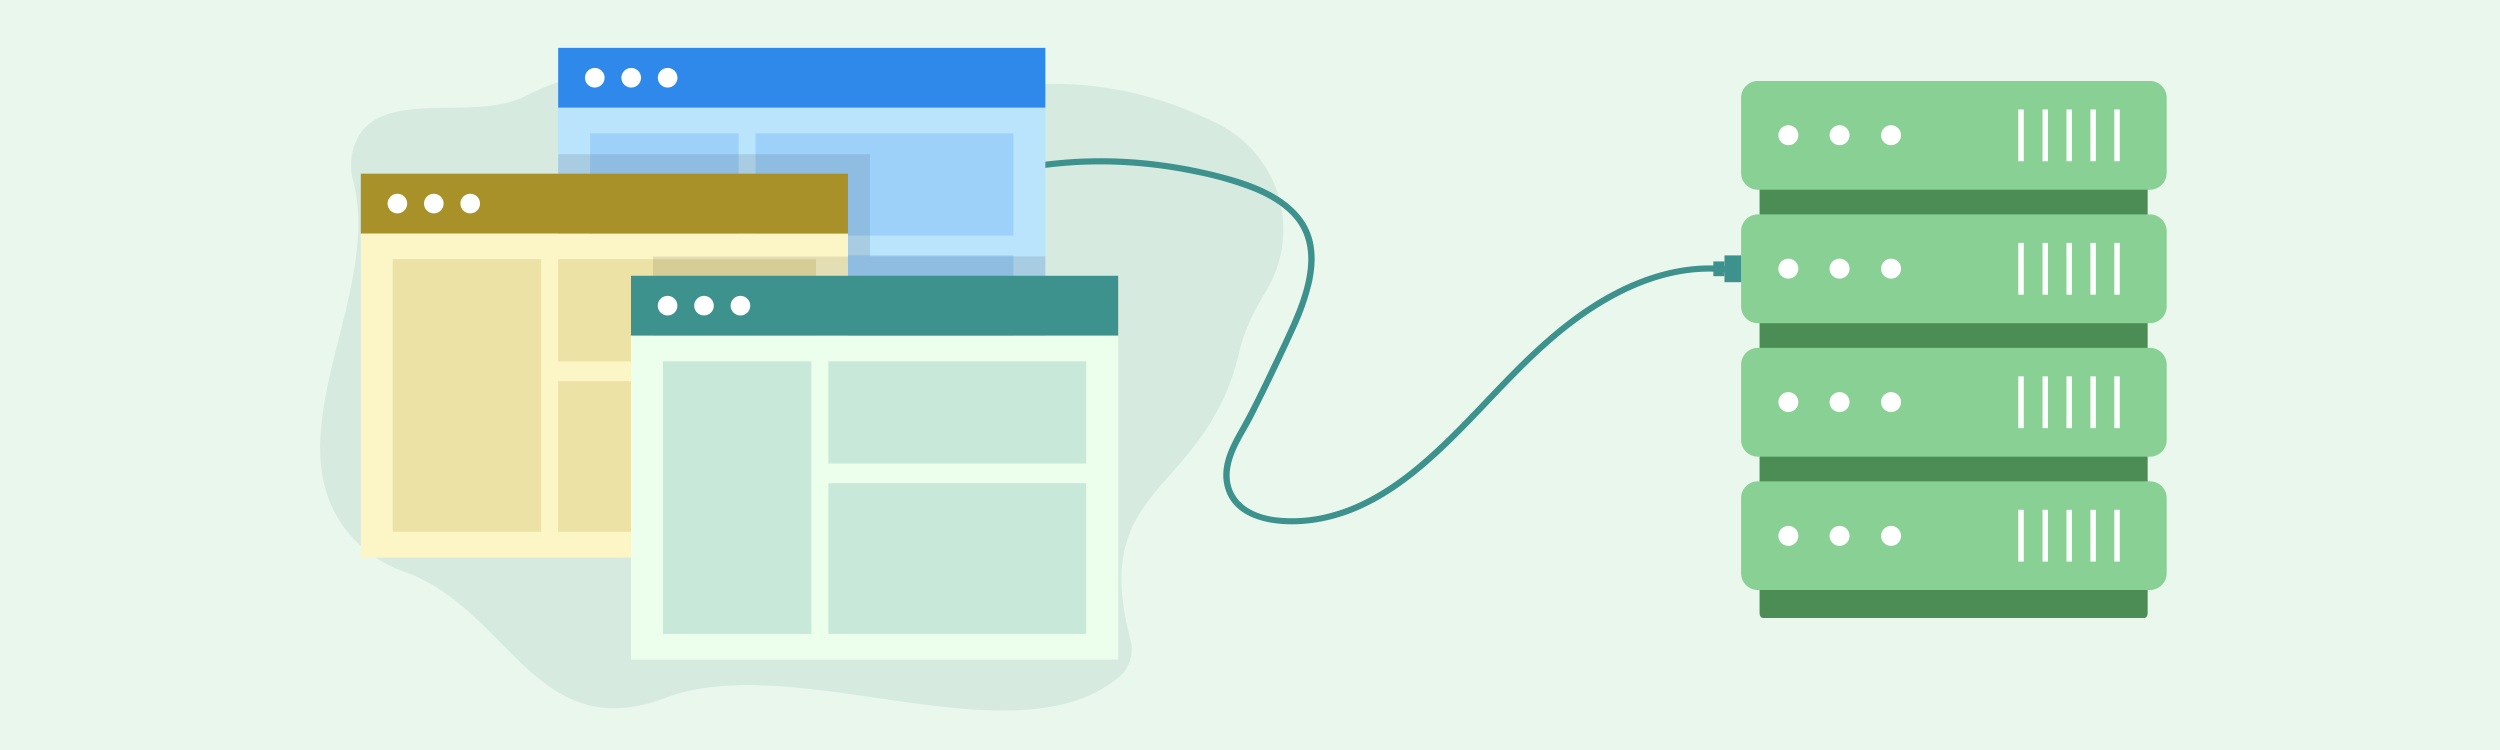
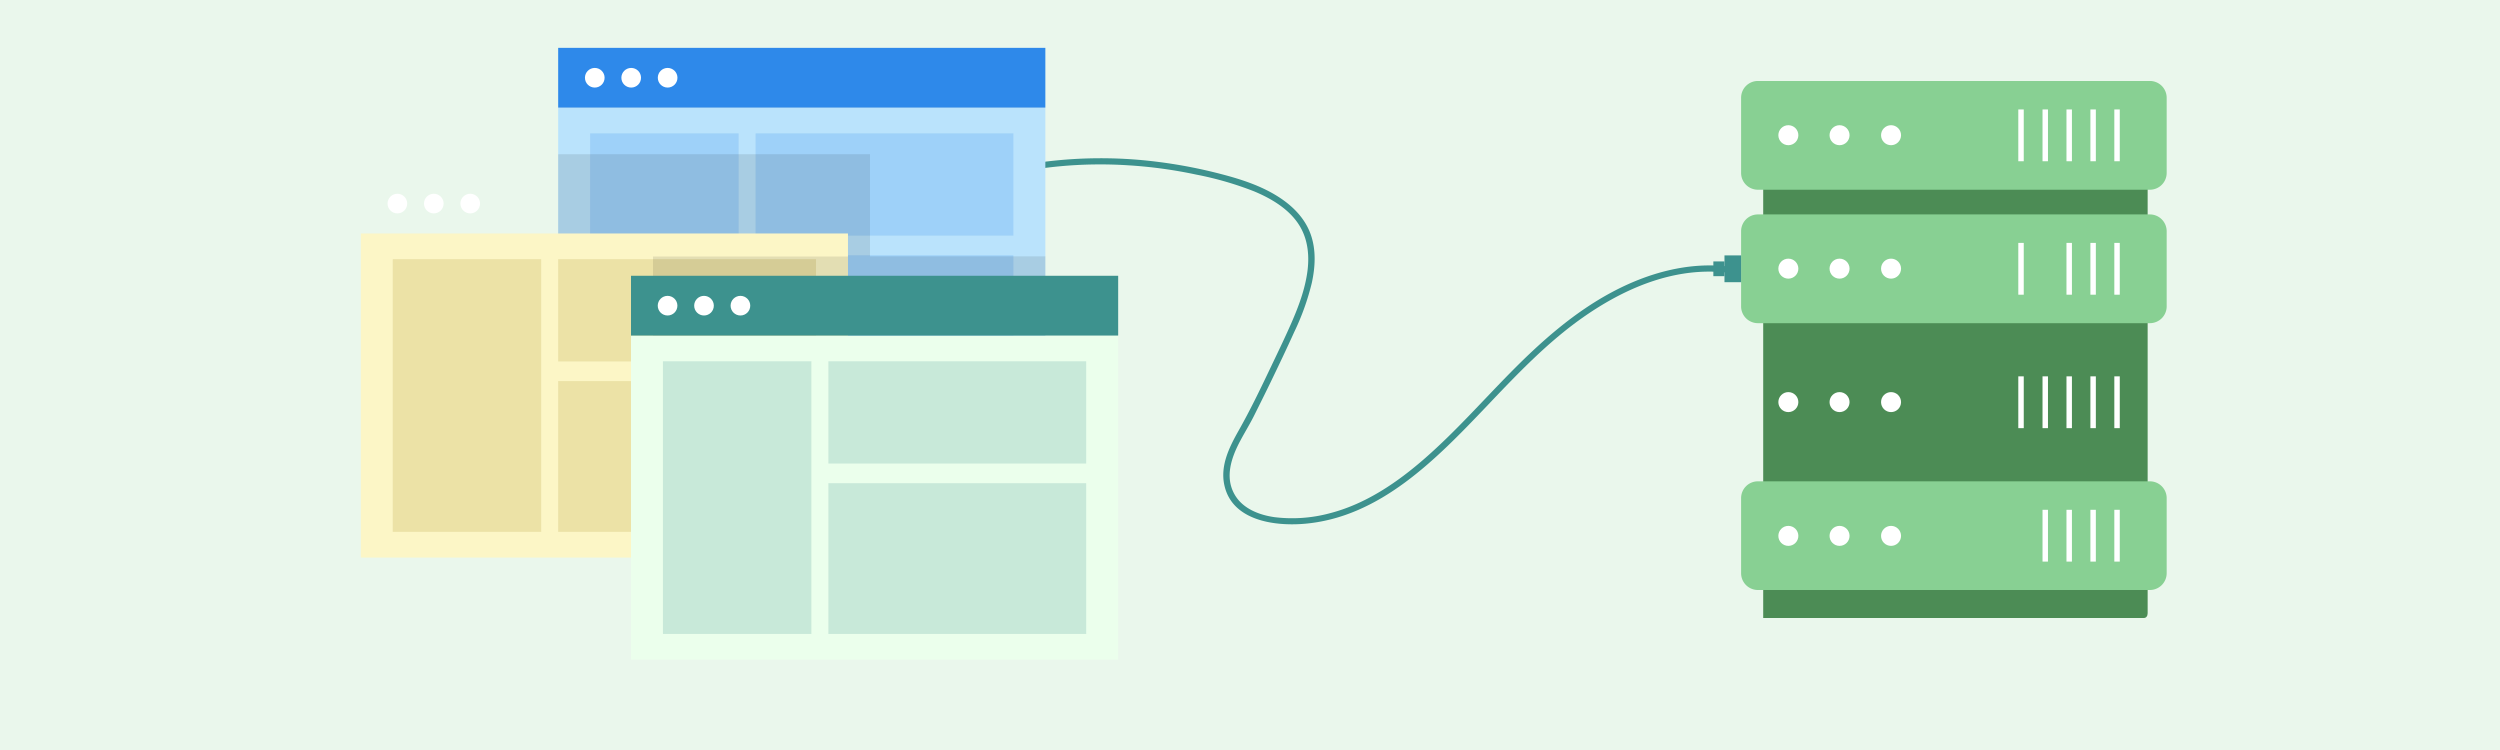
<svg xmlns="http://www.w3.org/2000/svg" width="1000" height="300" viewBox="0 0 1000 300">
  <defs>
    <style>.a{fill:#eaf7ec;}.b{fill:#317573;}.b,.j{opacity:0.1;}.c{fill:#4c8c55;}.d{fill:#88d093;}.e{fill:#fff;}.f{fill:#3d928e;}.g{fill:#bae3fc;}.h{fill:#2e89ea;}.i{opacity:0.2;}.k{fill:#fcf6c6;}.l{fill:#a89128;}.m{fill:#ebffec;}</style>
  </defs>
  <rect class="a" width="1000" height="300" />
-   <path class="b" d="M473.25,43.37c4.75,1.88,9.52,4,14.1,6.27a47.21,47.21,0,0,1,19.21,66.54c-4.46,7.39-8.58,15-10.85,24.56a98.71,98.71,0,0,1-4.12,13.57c-17.56,44.16-54.75,43.95-39.4,101.6A14.57,14.57,0,0,1,447.4,271c-41.37,34-127.21-10.51-179.67,7.54-53.26,21.23-63.51-34.58-105.82-49.8a51,51,0,0,1-24.46-18c-27.57-38.56,15.54-93.38,3.79-138.64A23.41,23.41,0,0,1,141,60.75c6.66-27.93,47.51-11,69.13-22.34,26.05-13.16,53-14,80.51-4.68,40.08,8.47,82.24,2,123.43,0A142.82,142.82,0,0,1,473.25,43.37Z" />
-   <path class="c" d="M705.28,64.5H857.61c.85,0,1.45.79,1.45,1.89V245.3c0,1.1-.6,1.89-1.45,1.89H705.28c-.84,0-1.45-.79-1.45-1.89V66.39C703.83,65.29,704.44,64.5,705.28,64.5Z" />
+   <path class="c" d="M705.28,64.5H857.61c.85,0,1.45.79,1.45,1.89V245.3c0,1.1-.6,1.89-1.45,1.89H705.28V66.39C703.83,65.29,704.44,64.5,705.28,64.5Z" />
  <path class="d" d="M703.1,85.77H860a6.73,6.73,0,0,1,6.67,6.67v30.17a6.72,6.72,0,0,1-6.67,6.66H703.1a6.72,6.72,0,0,1-6.66-6.66V92.44A6.72,6.72,0,0,1,703.1,85.77Z" />
  <circle class="e" cx="715.34" cy="107.46" r="4" />
  <circle class="e" cx="735.82" cy="107.46" r="4" />
  <circle class="e" cx="756.42" cy="107.46" r="4" />
-   <rect class="e" x="817.01" y="97.16" width="2.18" height="20.72" />
  <rect class="e" x="807.32" y="97.16" width="2.18" height="20.72" />
  <rect class="e" x="826.59" y="97.16" width="2.18" height="20.72" />
  <rect class="e" x="836.16" y="97.16" width="2.18" height="20.72" />
  <rect class="e" x="845.73" y="97.16" width="2.18" height="20.72" />
  <path class="d" d="M703.1,32.39H860a6.72,6.72,0,0,1,6.67,6.66V69.23A6.72,6.72,0,0,1,860,75.89H703.1a6.72,6.72,0,0,1-6.66-6.66V39.05A6.72,6.72,0,0,1,703.1,32.39Z" />
  <circle class="e" cx="715.34" cy="54.08" r="4" />
  <circle class="e" cx="735.82" cy="54.08" r="4" />
  <circle class="e" cx="756.42" cy="54.08" r="4" />
  <rect class="e" x="817.01" y="43.78" width="2.18" height="20.72" />
  <rect class="e" x="807.32" y="43.78" width="2.18" height="20.72" />
  <rect class="e" x="826.59" y="43.78" width="2.18" height="20.72" />
  <rect class="e" x="836.16" y="43.78" width="2.18" height="20.72" />
  <rect class="e" x="845.73" y="43.78" width="2.18" height="20.72" />
-   <path class="d" d="M703.1,139.15H860a6.73,6.73,0,0,1,6.67,6.67V176a6.73,6.73,0,0,1-6.67,6.67H703.1a6.72,6.72,0,0,1-6.66-6.67V145.82A6.72,6.72,0,0,1,703.1,139.15Z" />
  <circle class="e" cx="715.34" cy="160.84" r="4" />
  <circle class="e" cx="735.82" cy="160.84" r="4" />
  <circle class="e" cx="756.42" cy="160.84" r="4" />
  <rect class="e" x="817.01" y="150.54" width="2.18" height="20.72" />
  <rect class="e" x="807.32" y="150.54" width="2.18" height="20.72" />
  <rect class="e" x="826.59" y="150.54" width="2.18" height="20.72" />
  <rect class="e" x="836.16" y="150.54" width="2.18" height="20.72" />
  <rect class="e" x="845.73" y="150.54" width="2.18" height="20.72" />
  <path class="d" d="M703.1,192.53H860a6.73,6.73,0,0,1,6.67,6.67v30.17A6.73,6.73,0,0,1,860,236H703.1a6.72,6.72,0,0,1-6.66-6.67V199.2A6.72,6.72,0,0,1,703.1,192.53Z" />
  <circle class="e" cx="715.34" cy="214.35" r="4" />
  <circle class="e" cx="735.82" cy="214.35" r="4" />
  <circle class="e" cx="756.42" cy="214.35" r="4" />
  <rect class="e" x="817.01" y="203.92" width="2.18" height="20.72" />
-   <rect class="e" x="807.32" y="203.92" width="2.18" height="20.72" />
  <rect class="e" x="826.59" y="203.92" width="2.18" height="20.72" />
  <rect class="e" x="836.16" y="203.92" width="2.18" height="20.72" />
  <rect class="e" x="845.73" y="203.92" width="2.18" height="20.72" />
  <rect class="f" x="689.79" y="102.16" width="6.65" height="10.72" />
  <rect class="f" x="685.34" y="104.57" width="4.45" height="5.9" />
  <path class="f" d="M397.1,71.18a173.37,173.37,0,0,1,54.26-5.05,183.12,183.12,0,0,1,27.18,3.72,131.3,131.3,0,0,1,23.15,6.71c6.91,2.89,14.06,7.12,18.08,13.65,3.49,5.65,4.07,12.42,3.12,18.88-1,6.9-3.48,13.56-6.26,19.92s-5.87,12.71-8.87,19c-3.87,8.16-7.83,16.29-12.27,24.16-3.75,6.65-7.45,14-5.76,21.84,3,14.06,19.6,16.47,31.59,15.54,30.61-2.38,53.34-26.07,73.3-47,12.37-13,24.77-26.11,39.6-36.31,13.41-9.22,28.88-16.41,45.31-17.46a65.28,65.28,0,0,1,11.61.29c1.59.18,1.58-2.32,0-2.5-16.15-1.83-32.15,2.71-46.32,10.27-15.22,8.13-28.18,19.59-40.24,31.79-11.43,11.55-22.19,23.81-34.43,34.53C559,192.93,546.42,201.54,532,205.28a57.84,57.84,0,0,1-22.14,1.59c-6.06-.85-12.56-3.3-15.85-8.79-4.27-7.1-1.45-15.13,2.14-21.84,1.88-3.53,4-6.93,5.75-10.51,2.16-4.33,4.32-8.66,6.42-13,3.19-6.62,6.37-13.27,9.41-20a98.91,98.91,0,0,0,7-19.59c1.37-6.29,1.76-13-.38-19.19-2.35-6.77-7.49-11.81-13.47-15.53-6.65-4.14-14.2-6.62-21.73-8.61a197.17,197.17,0,0,0-25.5-5,180.27,180.27,0,0,0-54.18,1.15q-6.54,1.14-13,2.83a1.25,1.25,0,0,0,.66,2.41Z" />
  <rect class="g" x="223.27" y="43.06" width="194.87" height="129.65" />
  <rect class="h" x="223.27" y="19.14" width="194.87" height="23.91" />
  <circle class="e" cx="237.91" cy="31.1" r="3.93" />
  <circle class="e" cx="252.48" cy="31.1" r="3.93" />
  <circle class="e" cx="267.05" cy="31.1" r="3.93" />
  <g class="i">
    <rect class="h" x="236.06" y="53.34" width="59.38" height="109.07" />
    <rect class="h" x="302.23" y="53.34" width="103.13" height="40.91" />
    <rect class="h" x="302.23" y="102.12" width="103.13" height="60.3" />
  </g>
  <polygon class="j" points="418.14 102.54 418.14 172.71 223.27 172.71 223.27 61.7 348 61.7 348 102.54 418.14 102.54" />
  <rect class="k" x="144.32" y="93.39" width="194.87" height="129.64" />
-   <rect class="l" x="144.32" y="69.47" width="194.87" height="23.91" />
  <circle class="e" cx="158.95" cy="81.43" r="3.93" />
  <circle class="e" cx="173.52" cy="81.43" r="3.93" />
  <circle class="e" cx="188.09" cy="81.43" r="3.93" />
  <g class="i">
    <rect class="l" x="157.1" y="103.67" width="59.38" height="109.07" />
    <rect class="l" x="223.27" y="103.67" width="103.13" height="40.91" />
    <rect class="l" x="223.27" y="152.44" width="103.13" height="60.3" />
  </g>
  <rect class="j" x="261.21" y="102.61" width="77.98" height="120.42" />
  <rect class="m" x="252.4" y="134.22" width="194.87" height="129.64" />
  <rect class="f" x="252.4" y="110.31" width="194.87" height="23.91" />
  <circle class="e" cx="267.03" cy="122.27" r="3.93" />
  <circle class="e" cx="281.6" cy="122.27" r="3.93" />
  <circle class="e" cx="296.17" cy="122.27" r="3.93" />
  <g class="i">
    <rect class="f" x="265.18" y="144.51" width="59.38" height="109.07" />
    <rect class="f" x="331.35" y="144.51" width="103.13" height="40.91" />
    <rect class="f" x="331.35" y="193.28" width="103.13" height="60.3" />
  </g>
</svg>